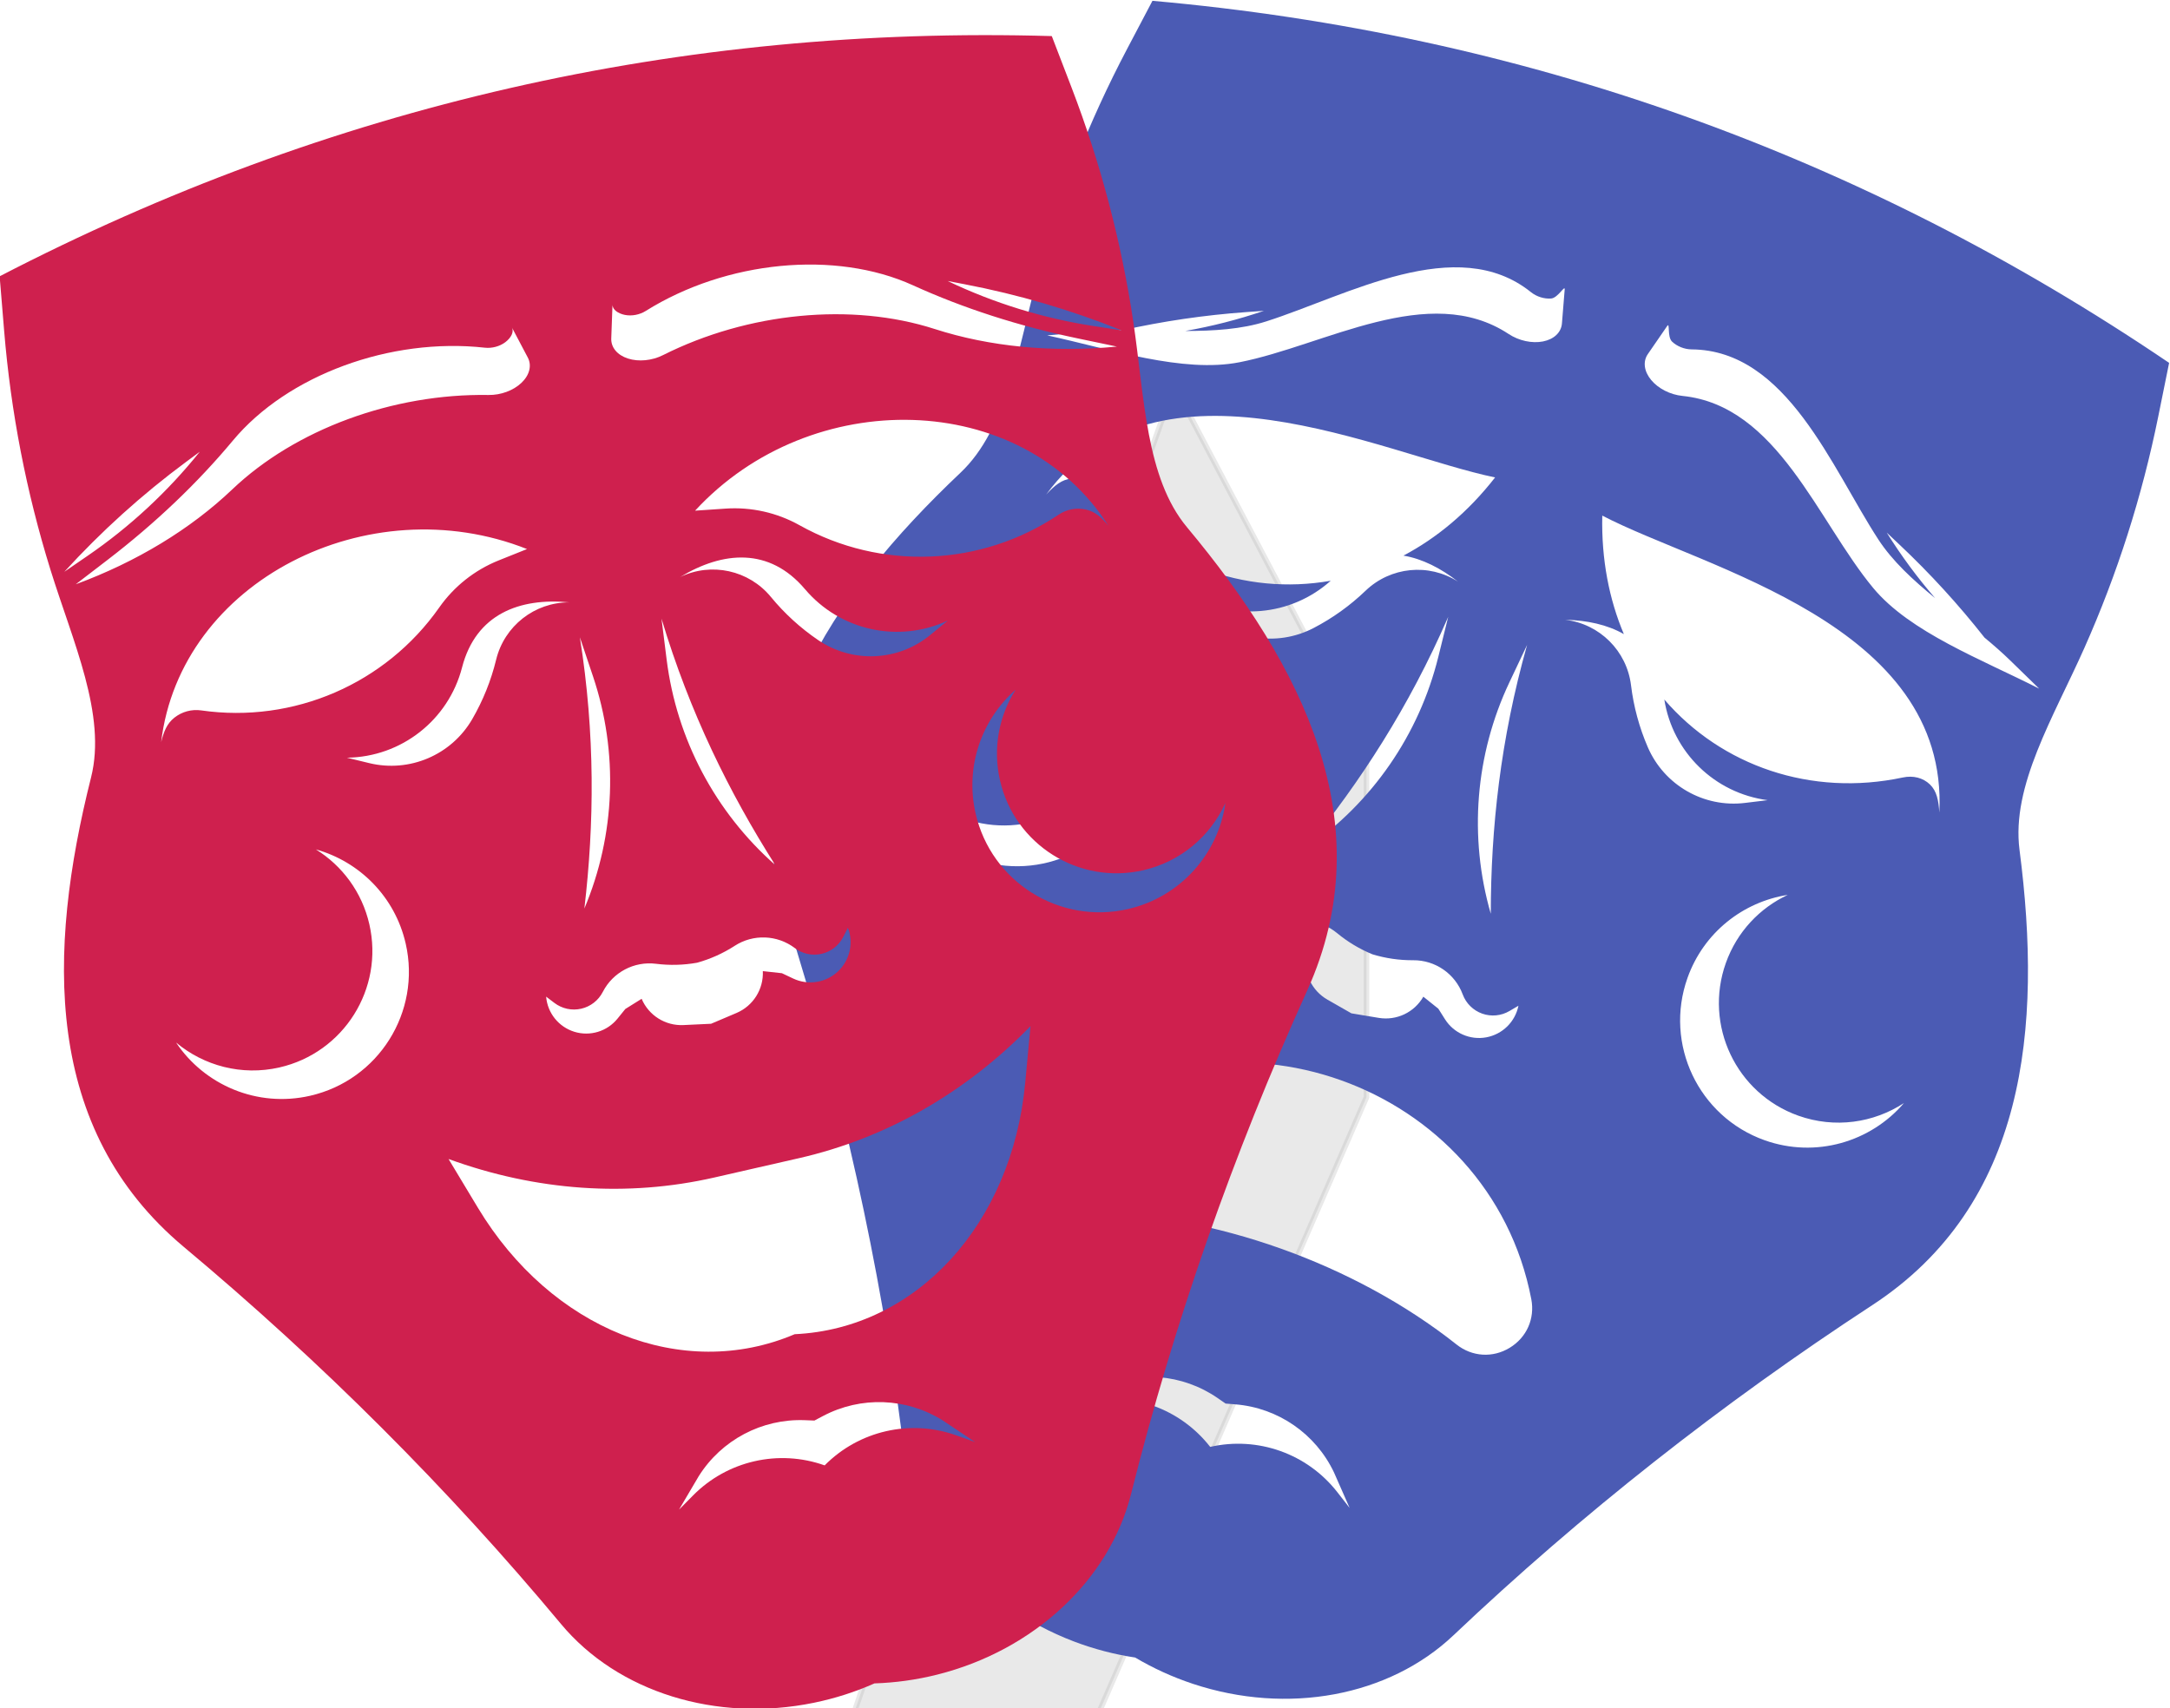
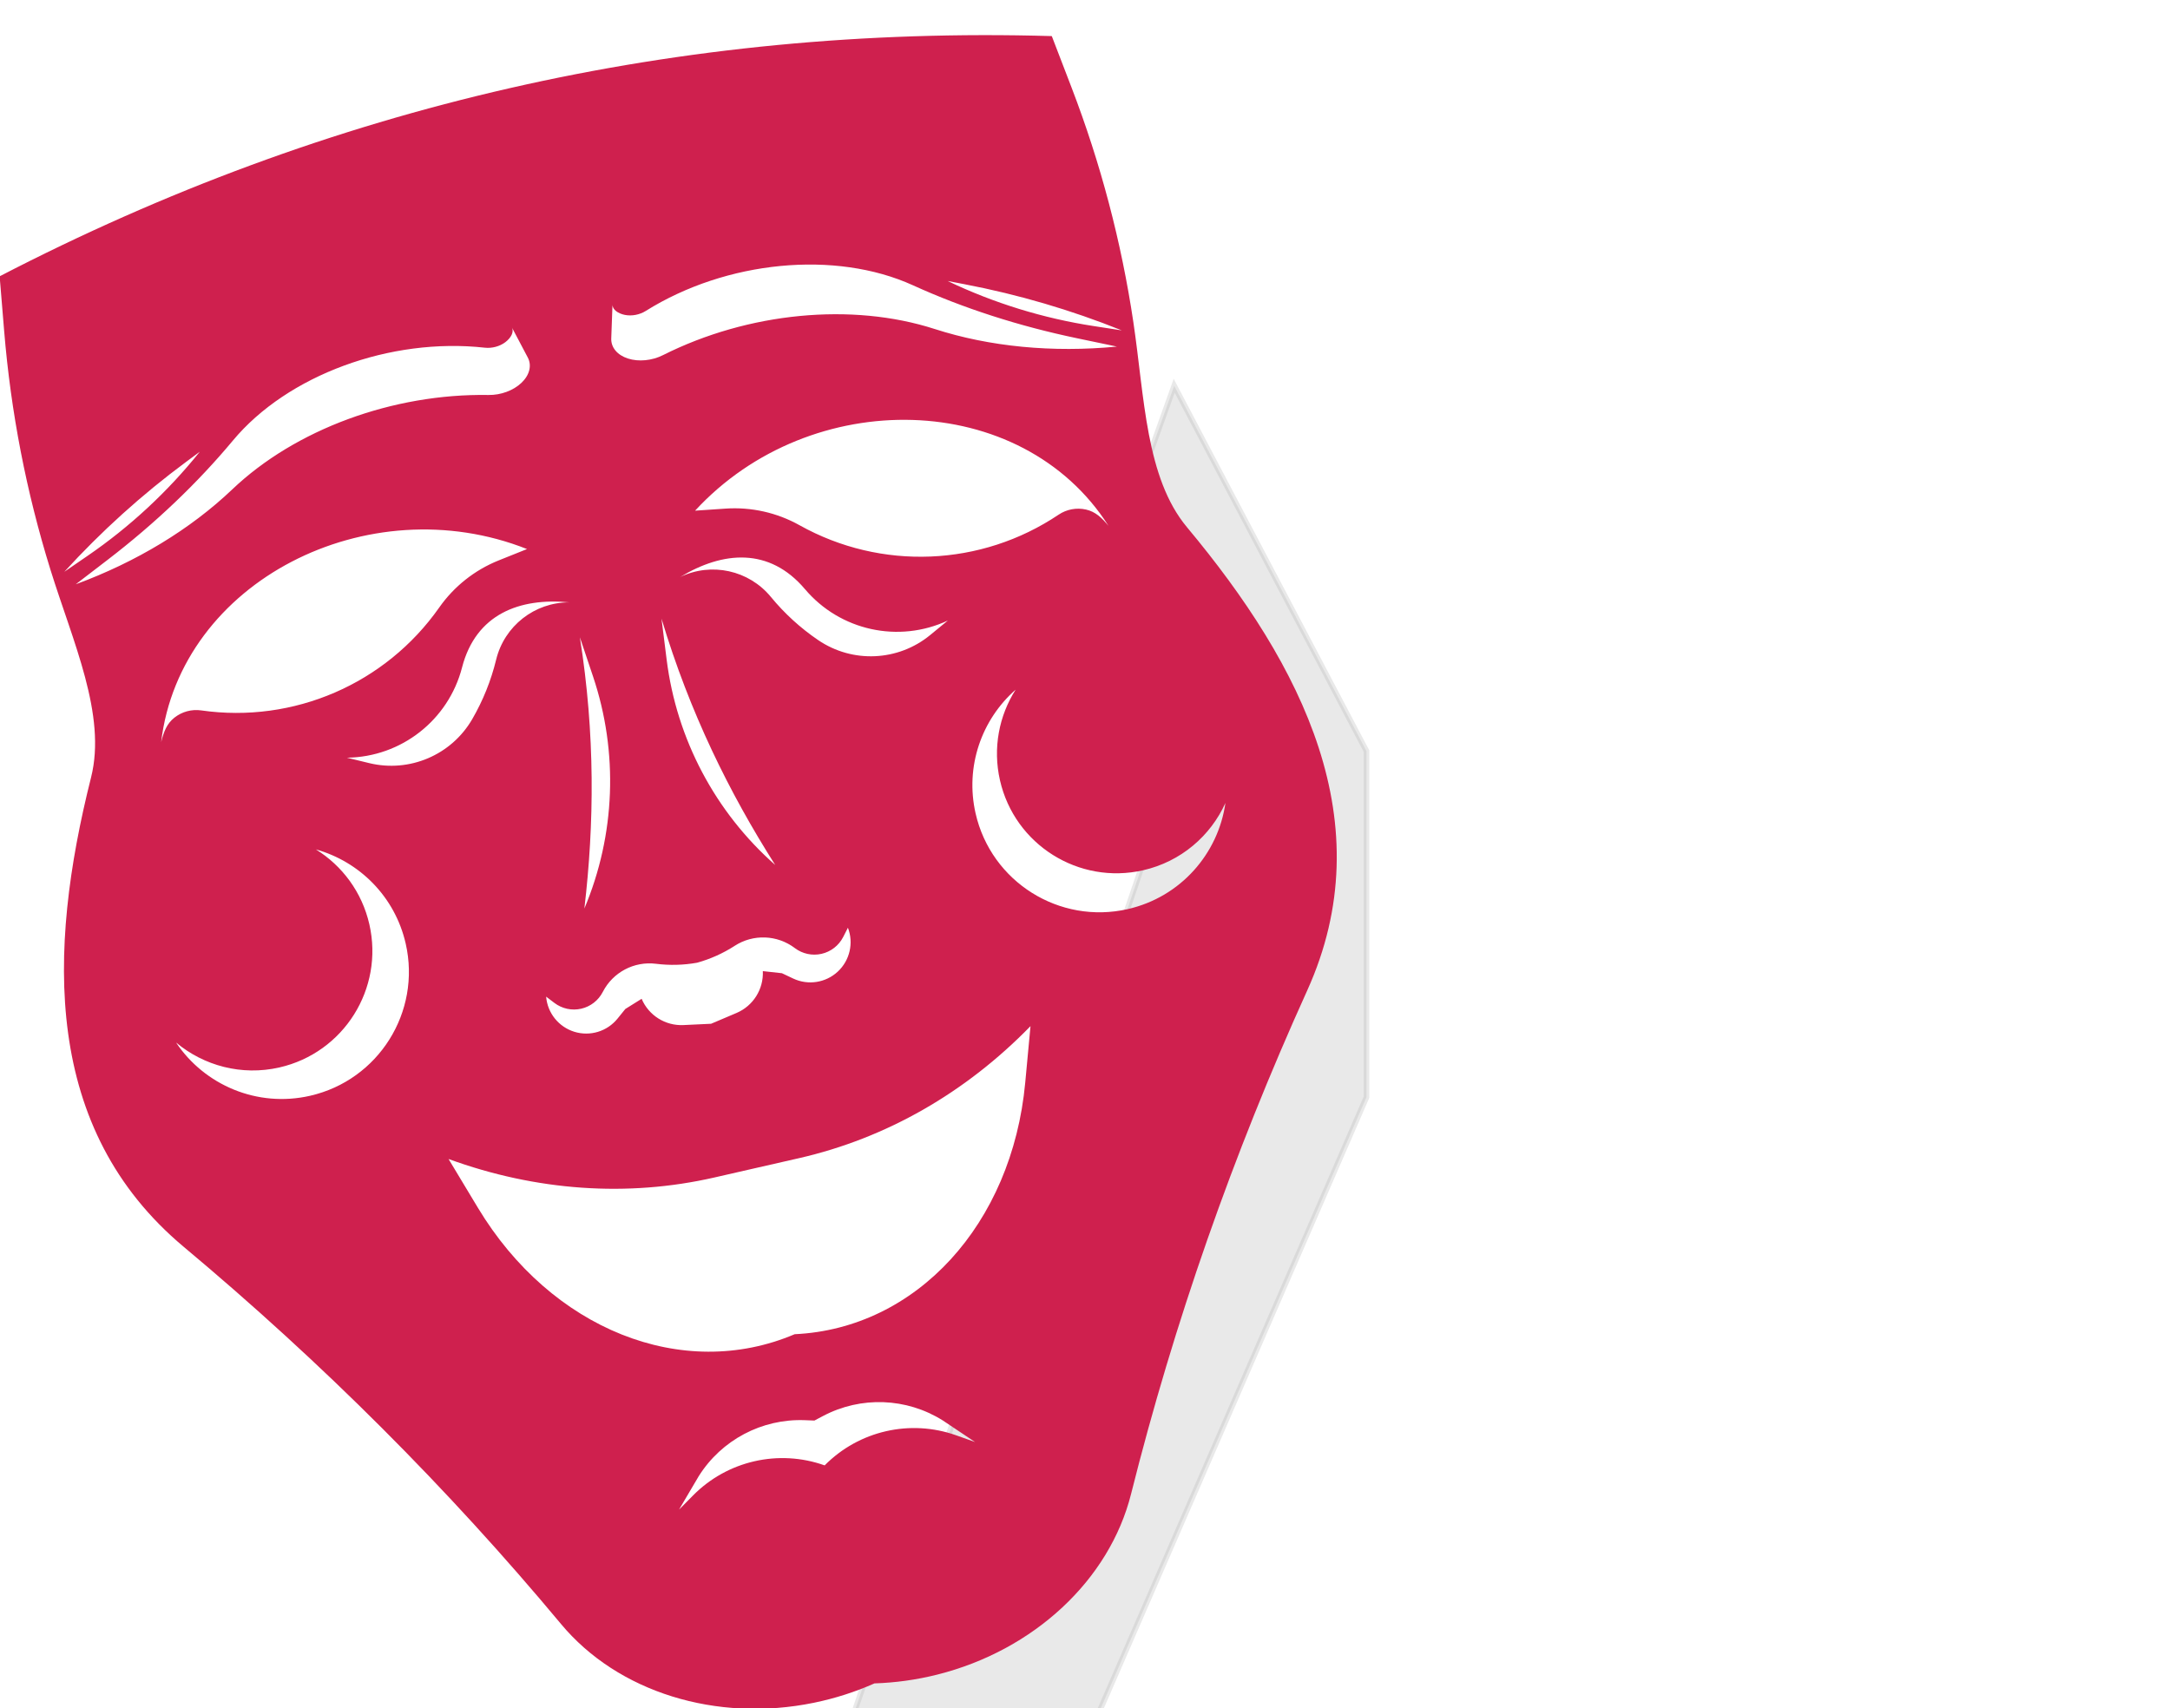
<svg xmlns="http://www.w3.org/2000/svg" xmlns:ns1="http://www.inkscape.org/namespaces/inkscape" xmlns:ns2="http://sodipodi.sourceforge.net/DTD/sodipodi-0.dtd" ns1:version="1.0 (4035a4fb49, 2020-05-01)" ns2:docname="lifescripts.svg" viewBox="0 0 384.517 302.764" height="302.764" width="384.517" xml:space="preserve" id="svg5928" version="1.1">
  <defs id="defs5932">
    <clipPath id="clipPath5944" clipPathUnits="userSpaceOnUse">
-       <path ns1:connector-curvature="0" id="path5942" d="M 0,660 H 660 V 0 H 0 Z" />
-     </clipPath>
+       </clipPath>
    <filter height="1.114" y="-0.057" width="1.338" x="-0.169" id="filter8389" style="color-interpolation-filters:sRGB" ns1:collect="always">
      <feGaussianBlur id="feGaussianBlur8391" stdDeviation="5.036" ns1:collect="always" />
    </filter>
  </defs>
  <ns2:namedview ns1:document-rotation="0" ns1:current-layer="g841" ns1:window-maximized="1" ns1:window-y="-8" ns1:window-x="-8" ns1:cy="171.44592" ns1:cx="163.51044" ns1:zoom="0.7330722" showgrid="false" id="namedview5930" ns1:window-height="705" ns1:window-width="1366" ns1:pageshadow="2" ns1:pageopacity="0" guidetolerance="10" gridtolerance="10" objecttolerance="10" borderopacity="1" bordercolor="#666666" pagecolor="#ffffff" />
  <g transform="matrix(1.333,0,0,-1.333,-251.949,599.937)" ns1:label="face-mask-silhouette-freesvg.org" ns1:groupmode="layer" id="g5936">
    <g id="g6737">
      <g id="g8393">
        <path style="opacity:0.294;fill:#000000;fill-rule:evenodd;stroke:#000000;stroke-width:0.75px;stroke-linecap:butt;stroke-linejoin:miter;stroke-opacity:1;filter:url(#filter8389)" d="m 309.307,201.944 10.225,-15.338 51.125,117.588 v 46.013 L 345.094,398.776 332.313,362.988 342.538,339.982 299.082,212.169 Z" id="path8177" ns1:connector-curvature="0" />
        <g transform="translate(41.664,0.85)" id="g841">
          <g id="g845">
-             <path ns1:connector-curvature="0" id="path6038" style="fill:#4b5bb4;fill-opacity:1;fill-rule:evenodd;stroke:none;stroke-width:0.5" d="m 350.901,276.498 c -5.524,28.753 -40.891,41.348 -63.346,22.562 -2.027,-1.694 -2.748,-4.338 -1.865,-6.829 0.883,-2.49 3.113,-4.089 5.755,-4.127 17.274,-0.245 35.976,-6.905 49.517,-17.636 2.071,-1.641 4.809,-1.812 7.067,-0.44 2.258,1.369 3.37,3.877 2.873,6.469 m -62.181,-14.214 2.59,0.592 c 6.326,1.445 12.915,-0.902 16.904,-6.021 6.325,1.444 12.915,-0.902 16.904,-6.021 l 1.633,-2.095 -2.08,4.723 c -2.441,5.142 -7.44,8.592 -13.114,9.048 l -1.29,0.104 -1.066,0.735 c -4.685,3.232 -10.739,3.72 -15.882,1.28 z m 96.272,67.959 c -5.926,-0.926 -11.171,-4.984 -13.325,-11.031 -3.131,-8.791 1.457,-18.457 10.248,-21.589 6.79,-2.417 14.101,-0.231 18.52,4.941 -4.016,-2.627 -9.168,-3.41 -14.037,-1.676 -8.265,2.944 -12.58,12.032 -9.636,20.299 1.482,4.161 4.521,7.32 8.229,9.056 m -89.879,32.011 c 1.774,-3.688 2.132,-8.057 0.65,-12.219 -2.945,-8.267 -12.033,-12.582 -20.299,-9.637 -4.868,1.734 -8.364,5.598 -9.816,10.171 0.157,-6.801 4.439,-13.117 11.228,-15.535 8.791,-3.131 18.456,1.458 21.587,10.249 2.155,6.046 0.655,12.507 -3.35,16.97 m 31.878,-47.758 3.629,-0.603 c 2.372,-0.394 4.737,0.729 5.931,2.816 l 1.994,-1.597 0.882,-1.399 c 1.165,-1.848 3.34,-2.803 5.489,-2.407 2.15,0.395 3.844,2.058 4.277,4.2 l -1.198,-0.704 c -1.097,-0.644 -2.422,-0.77 -3.622,-0.344 -1.198,0.427 -2.147,1.363 -2.589,2.555 -1.02,2.749 -3.652,4.566 -6.585,4.543 -1.848,-0.012 -3.672,0.257 -5.413,0.787 -1.685,0.691 -3.269,1.635 -4.692,2.812 -2.259,1.872 -5.447,2.128 -7.975,0.642 -1.097,-0.644 -2.422,-0.769 -3.621,-0.343 -1.198,0.426 -2.147,1.363 -2.589,2.555 l -0.484,1.303 c -1.018,-1.933 -0.757,-4.293 0.66,-5.958 1.416,-1.665 3.703,-2.3 5.776,-1.605 l 1.567,0.526 2.554,-0.024 c -0.394,-2.371 0.73,-4.737 2.816,-5.931 z m 23.352,48.979 c -0.783,-1.655 -1.565,-3.309 -2.349,-4.965 -4.548,-9.614 -5.429,-20.559 -2.478,-30.777 0.012,11.35 1.274,23.141 4.827,35.742 m -10.486,3.736 c -5.213,-12.011 -11.689,-21.946 -18.854,-30.747 8.745,6.053 14.982,15.091 17.535,25.415 0.44,1.777 0.88,3.555 1.319,5.332 m 28.729,-10.995 c 7.61,-8.832 19.535,-12.959 31.703,-10.364 1.38,0.294 2.681,-0.039 3.599,-0.921 0.917,-0.883 1.15,-2.124 1.254,-3.746 1.277,25.131 -31.262,32.408 -44.804,39.483 -0.132,-5.844 0.917,-11.14 2.869,-15.756 -2.193,1.256 -4.89,1.842 -7.803,1.905 4.58,-0.533 8.198,-4.133 8.755,-8.709 0.345,-2.833 1.095,-5.604 2.227,-8.223 2.187,-5.063 7.446,-8.081 12.921,-7.415 l 3.014,0.367 c -7.051,0.921 -12.634,6.38 -13.736,13.379 m -22.494,29.526 c -14.964,3.078 -44.778,18.011 -59.676,-2.271 1.105,1.19 2.071,2.006 3.341,2.109 1.27,0.104 2.489,-0.461 3.37,-1.56 7.788,-9.704 19.639,-14.043 31.116,-12.011 -5.277,-4.726 -13.055,-5.426 -19.101,-1.683 l 2.103,-2.191 c 3.821,-3.977 9.806,-4.963 14.7,-2.422 2.532,1.315 4.864,2.987 6.924,4.965 3.324,3.193 8.403,3.696 12.288,1.214 -2.296,1.792 -4.757,3.042 -7.25,3.457 4.431,2.342 8.591,5.782 12.184,10.394 m 22.872,20.128 -2.572,-3.734 c -0.676,-0.982 -0.507,-2.292 0.443,-3.438 0.951,-1.146 2.538,-1.954 4.165,-2.119 12.634,-1.28 17.963,-16.619 25.346,-25.524 4.899,-5.907 14.399,-9.489 22.067,-13.392 l -3.825,3.727 c -1.085,1.056 -2.244,2.069 -3.439,3.058 -3.458,4.396 -7.239,8.53 -11.313,12.369 l -1.68,1.583 c 1.915,-3.065 4.062,-5.972 6.423,-8.697 -2.948,2.412 -5.668,4.912 -7.556,7.81 -6.173,9.485 -12.168,25.163 -24.812,25.253 -0.948,0.007 -1.938,0.402 -2.604,1.04 -0.666,0.637 -0.245,2.643 -0.641,2.066 m -13.625,4.853 c 0.057,0.699 -0.883,-1.122 -1.803,-1.195 -0.919,-0.073 -1.937,0.247 -2.675,0.841 -9.855,7.923 -24.41,-0.436 -35.19,-3.882 -3.295,-1.054 -6.982,-1.27 -10.791,-1.276 3.551,0.619 7.052,1.514 10.475,2.679 l -2.304,-0.165 c -5.582,-0.399 -11.126,-1.212 -16.584,-2.432 -1.55,-0.012 -3.089,-0.064 -4.598,-0.197 l -5.319,-0.469 c 8.408,-1.824 18.034,-5.054 25.564,-3.572 11.348,2.232 25.175,10.75 35.774,3.756 1.364,-0.9 3.106,-1.278 4.566,-0.991 1.461,0.287 2.421,1.196 2.518,2.385 z m 80.347,-9.751 c -0.482,-2.382 -0.964,-4.764 -1.447,-7.146 -2.151,-10.614 -5.436,-20.909 -9.826,-30.773 -4.104,-9.224 -9.716,-18.317 -8.614,-26.822 3.076,-23.719 0.865,-47.179 -19.594,-60.548 -20.039,-13.095 -38.657,-27.775 -55.661,-43.887 -8.555,-8.107 -22.044,-10.617 -34.624,-6.445 -2.723,0.903 -5.296,2.084 -7.681,3.498 -2.742,0.412 -5.482,1.124 -8.164,2.145 -12.386,4.719 -21.25,15.191 -22.755,26.879 -2.99,23.235 -8.137,46.38 -15.386,69.194 -7.402,23.291 5.715,42.867 23.091,59.302 6.23,5.893 7.631,16.486 10.28,26.229 2.835,10.419 6.795,20.473 11.838,30.056 1.133,2.151 2.265,4.301 3.397,6.452 49.199,-4.373 94.247,-20.416 135.145,-48.133" />
            <path ns1:connector-curvature="0" id="path6042" style="fill:#cf204e;fill-opacity:1;fill-rule:evenodd;stroke:none;stroke-width:0.5" d="m 282.354,357.526 c -4.503,-3.962 -6.75,-10.202 -5.321,-16.46 2.076,-9.098 11.137,-14.79 20.236,-12.712 7.027,1.605 12.02,7.374 12.973,14.108 -1.978,-4.37 -5.903,-7.798 -10.941,-8.947 -8.555,-1.954 -17.074,3.398 -19.027,11.953 -0.983,4.306 -0.115,8.603 2.08,12.058 m -93.016,-21.238 c 3.478,-2.16 6.125,-5.654 7.107,-9.96 1.954,-8.555 -3.398,-17.073 -11.953,-19.027 -5.038,-1.151 -10.062,0.233 -13.742,3.312 3.782,-5.654 10.785,-8.684 17.812,-7.08 9.098,2.077 14.79,11.137 12.713,20.235 -1.429,6.258 -6.162,10.905 -11.938,12.52 m 48.27,-87.778 1.868,1.89 c 4.561,4.614 11.382,6.173 17.494,3.995 4.56,4.614 11.38,6.171 17.492,3.994 l 2.503,-0.891 -4.29,2.869 c -4.82,3.029 -10.889,3.255 -15.921,0.594 l -1.145,-0.605 -1.294,0.049 c -5.688,0.212 -11.058,-2.627 -14.085,-7.446 z m -30.636,46.618 3.899,-6.478 c 9.742,-16.183 27.213,-23.159 42.115,-16.815 16.178,0.753 28.892,14.621 30.643,33.428 l 0.702,7.528 c -8.649,-8.883 -19.22,-14.914 -30.759,-17.549 l -5.636,-1.286 -5.637,-1.288 c -11.538,-2.635 -23.679,-1.79 -35.327,2.46 m 28.308,71.838 c 0.229,-1.817 0.456,-3.634 0.684,-5.45 1.324,-10.553 6.456,-20.261 14.43,-27.297 -6.082,9.582 -11.347,20.207 -15.114,32.748 m -10.851,-2.478 c 2.049,-12.932 1.918,-24.79 0.597,-36.062 4.13,9.801 4.54,20.773 1.152,30.855 -0.583,1.736 -1.166,3.471 -1.749,5.207 m 17.441,-51.381 3.386,1.438 c 2.212,0.941 3.604,3.159 3.493,5.56 l 2.539,-0.278 1.494,-0.706 c 1.976,-0.934 4.322,-0.573 5.924,0.914 1.603,1.488 2.139,3.8 1.355,5.84 l -0.633,-1.238 c -0.58,-1.131 -1.631,-1.95 -2.872,-2.233 -1.24,-0.283 -2.542,-0.002 -3.555,0.765 -2.337,1.772 -5.534,1.891 -7.995,0.299 -1.552,-1.004 -3.236,-1.756 -4.989,-2.243 -1.792,-0.323 -3.635,-0.374 -5.468,-0.144 -2.91,0.366 -5.737,-1.129 -7.074,-3.74 -0.58,-1.132 -1.631,-1.95 -2.871,-2.233 -1.24,-0.283 -2.542,-0.003 -3.555,0.765 l -1.107,0.84 c 0.179,-2.178 1.665,-4.027 3.754,-4.673 2.088,-0.644 4.36,0.048 5.734,1.747 l 1.04,1.285 2.167,1.352 c 0.941,-2.212 3.159,-3.606 5.559,-3.491 z m -33.103,47.373 c -1.807,-6.994 -8.075,-11.911 -15.299,-12 l 2.95,-0.719 c 5.359,-1.304 10.937,1.075 13.703,5.846 1.431,2.47 2.501,5.132 3.176,7.905 1.091,4.479 5.106,7.63 9.717,7.622 -6.596,0.634 -12.411,-1.552 -14.248,-8.655 m -52.874,12.714 3.099,2.127 c 5.622,3.857 10.647,8.521 14.914,13.839 l -1.854,-1.375 c -5.844,-4.332 -11.255,-9.218 -16.158,-14.591 m 59.495,32.498 c 0.327,-0.62 -0.142,-1.421 -0.88,-1.976 -0.737,-0.554 -1.766,-0.831 -2.708,-0.726 -12.568,1.395 -26.248,-3.647 -33.493,-12.341 -4.721,-5.667 -10.316,-10.995 -16.656,-15.861 l -4.236,-3.252 c 8.073,2.975 15.249,7.327 20.808,12.62 8.376,7.976 21.357,12.759 34.054,12.547 1.634,-0.028 3.305,0.588 4.384,1.615 1.078,1.026 1.4,2.308 0.844,3.362 z m 2.014,-29.472 c -21.115,8.366 -46.103,-4.294 -48.636,-25.677 0.343,1.389 0.75,2.459 1.758,3.259 1.008,0.798 2.3,1.148 3.574,0.966 12.28,-1.761 24.506,3.527 31.634,13.681 1.972,2.809 4.718,4.984 7.903,6.261 z m 36.947,-5.332 c -4.737,5.603 -10.925,5.048 -16.59,1.613 4.149,2.008 9.134,0.913 12.062,-2.648 1.812,-2.205 3.932,-4.139 6.293,-5.743 4.562,-3.098 10.621,-2.821 14.883,0.68 l 2.346,1.928 c -6.546,-3.055 -14.327,-1.347 -18.992,4.17 m 42.117,34.403 c -6.75,2.713 -13.745,4.766 -20.889,6.133 l -2.268,0.433 c 6.152,-2.94 12.703,-4.96 19.442,-5.995 z m -67.704,3.454 -0.166,-4.532 c -0.043,-1.191 0.802,-2.206 2.22,-2.663 1.418,-0.457 3.191,-0.286 4.651,0.448 11.347,5.701 25.117,7.027 36.126,3.477 7.304,-2.356 15.659,-3.162 24.222,-2.337 l -5.226,1.091 c -7.824,1.632 -15.178,4.003 -21.89,7.059 -10.3,4.689 -24.813,3.292 -35.53,-3.42 -0.803,-0.503 -1.851,-0.701 -2.756,-0.52 -0.904,0.18 -1.676,0.698 -1.651,1.399 m 10.977,-27.425 4.051,0.275 c 3.424,0.233 6.842,-0.535 9.837,-2.211 10.828,-6.054 24.139,-5.511 34.438,1.405 1.067,0.717 2.384,0.964 3.639,0.681 1.254,-0.282 2.086,-1.071 2.997,-2.173 -11.563,18.164 -39.569,18.723 -54.961,2.022 m 47.419,63.093 c 0.872,-2.269 1.744,-4.537 2.615,-6.806 3.884,-10.11 6.637,-20.559 8.229,-31.238 1.488,-9.986 1.635,-20.671 7.13,-27.253 15.326,-18.361 26.055,-39.342 15.97,-61.603 -9.879,-21.805 -17.706,-44.187 -23.404,-66.907 -2.866,-11.432 -12.9,-20.791 -25.753,-24.024 -2.783,-0.7 -5.588,-1.083 -8.359,-1.171 -2.534,-1.125 -5.229,-1.996 -8.039,-2.573 -12.982,-2.667 -26.084,1.41 -33.627,10.466 -14.995,17.997 -31.761,34.762 -50.124,50.118 -18.747,15.678 -18.189,39.236 -12.351,62.43 2.094,8.316 -2.412,18.005 -5.405,27.648 -3.201,10.312 -5.256,20.921 -6.146,31.714 -0.2,2.422 -0.399,4.845 -0.599,7.267 43.857,22.72 90.478,33.367 139.862,31.935" />
          </g>
        </g>
      </g>
    </g>
  </g>
</svg>